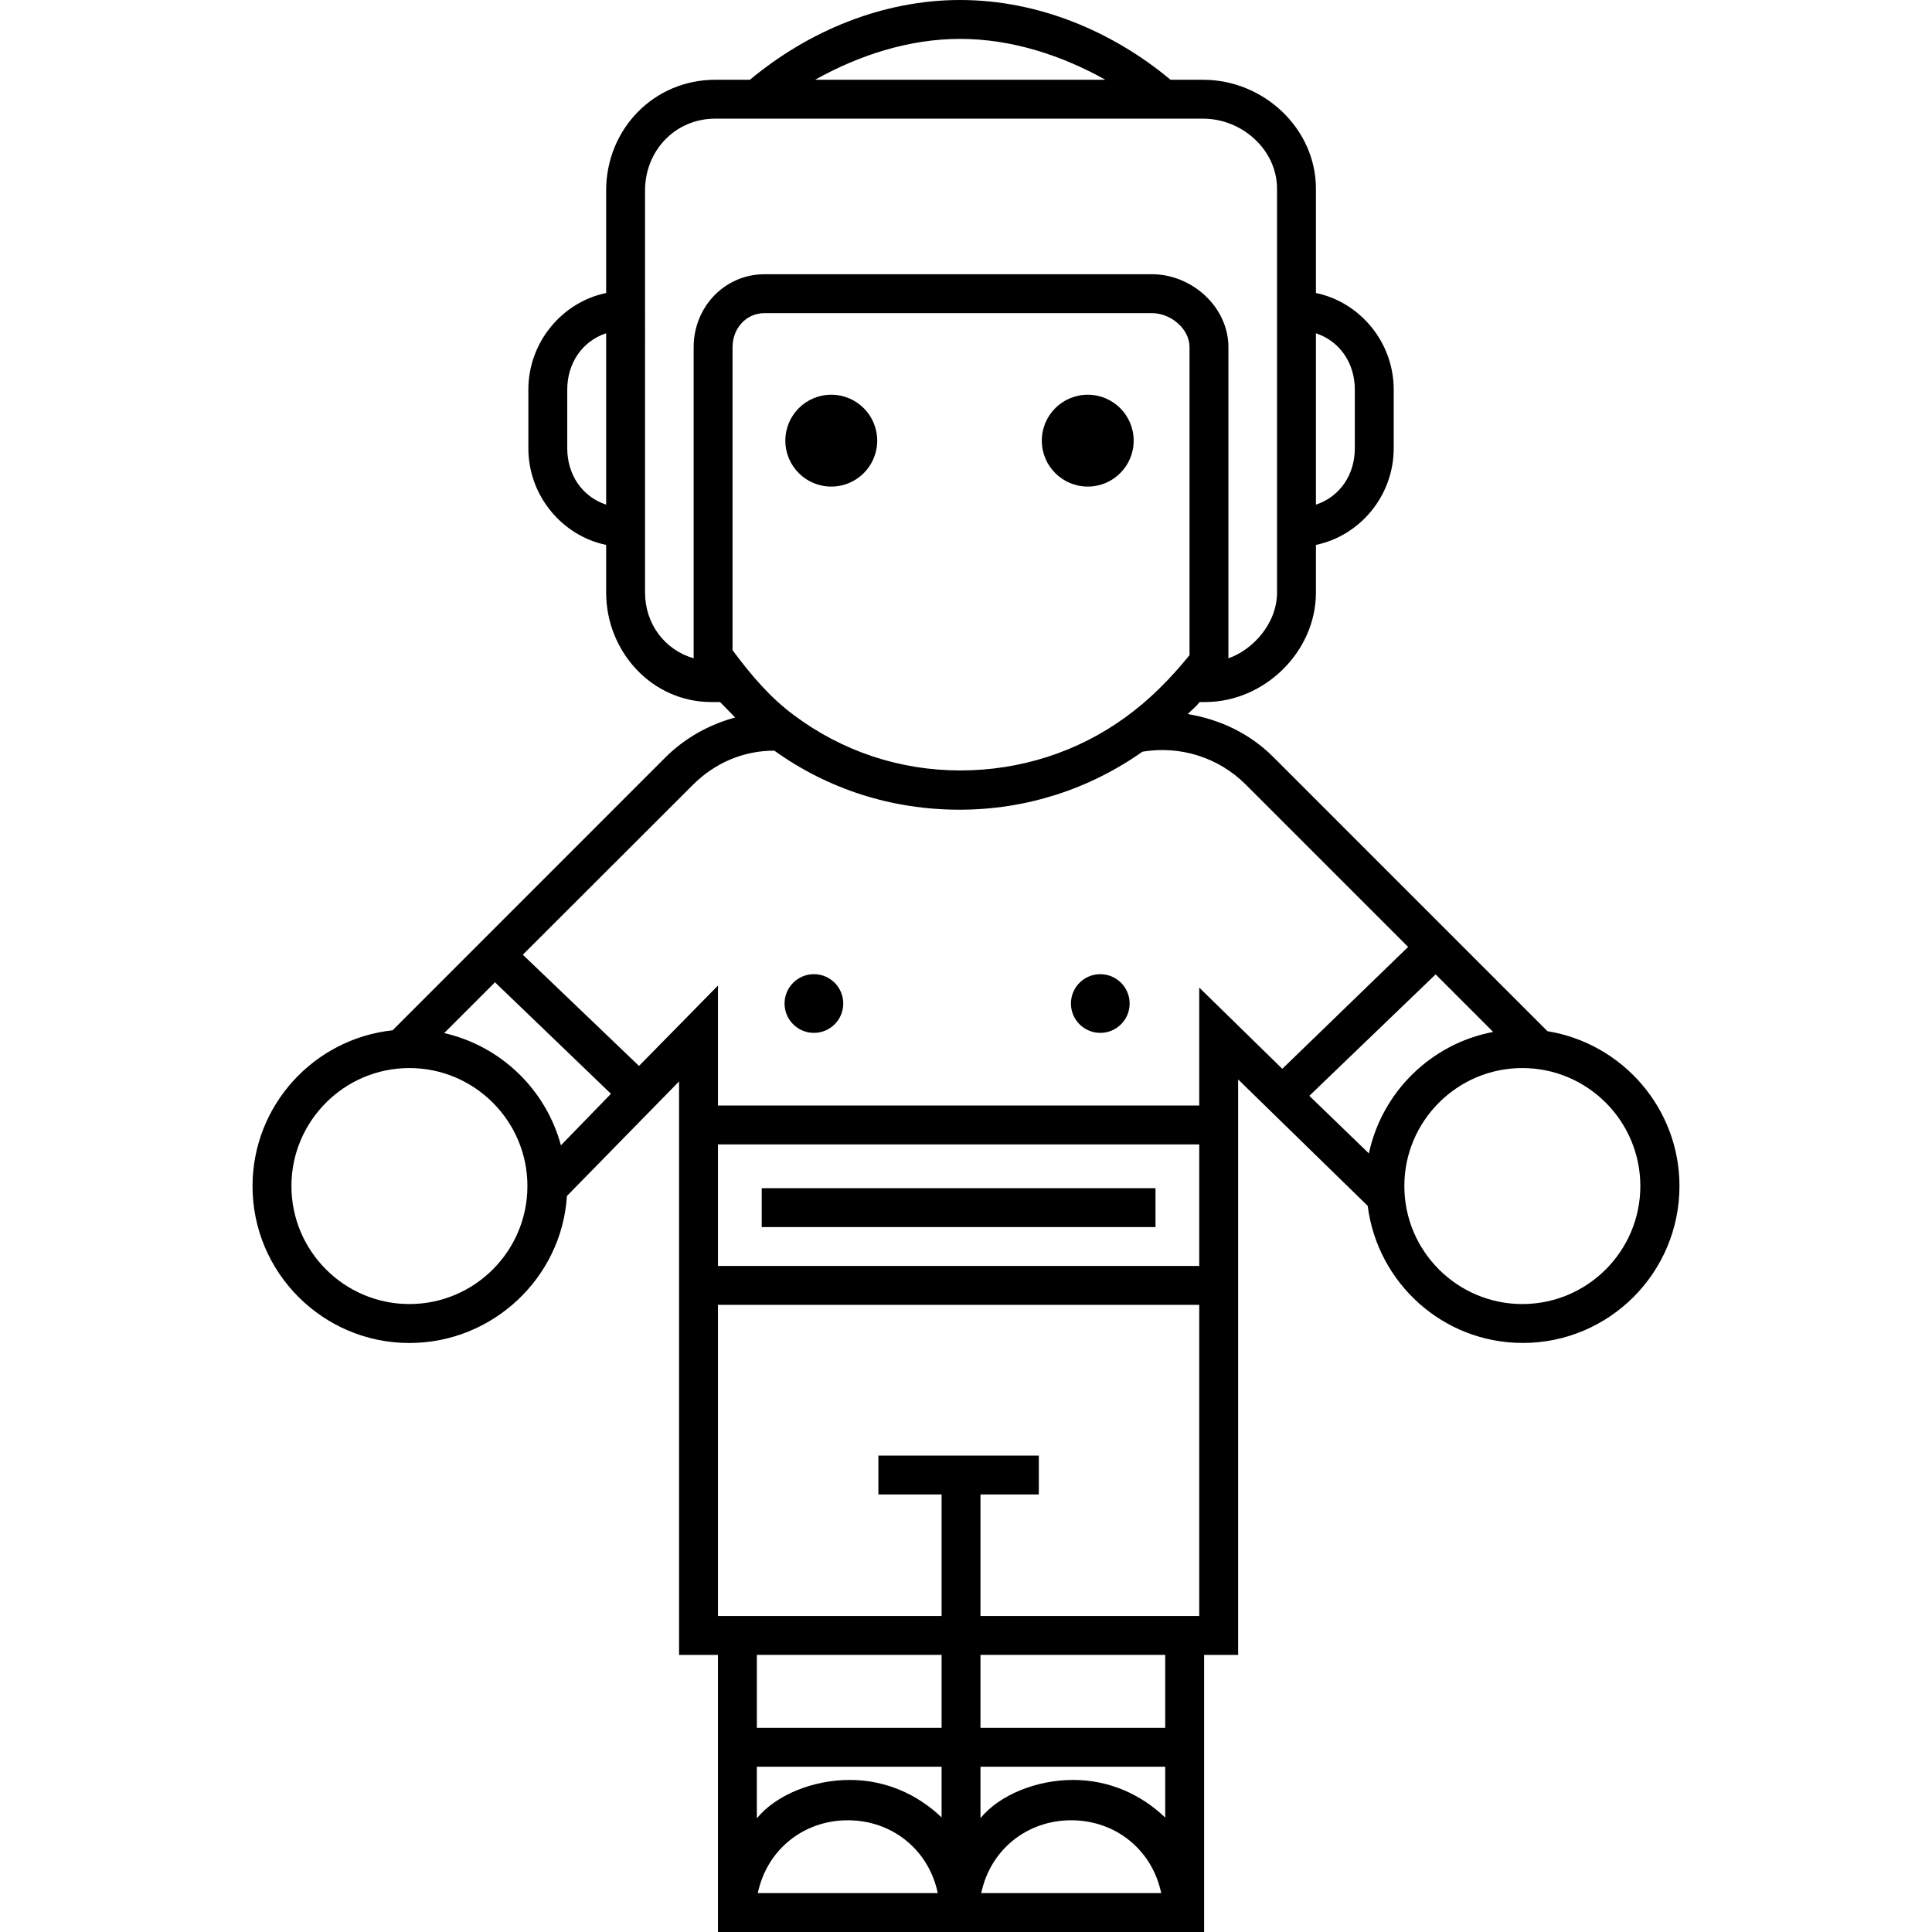
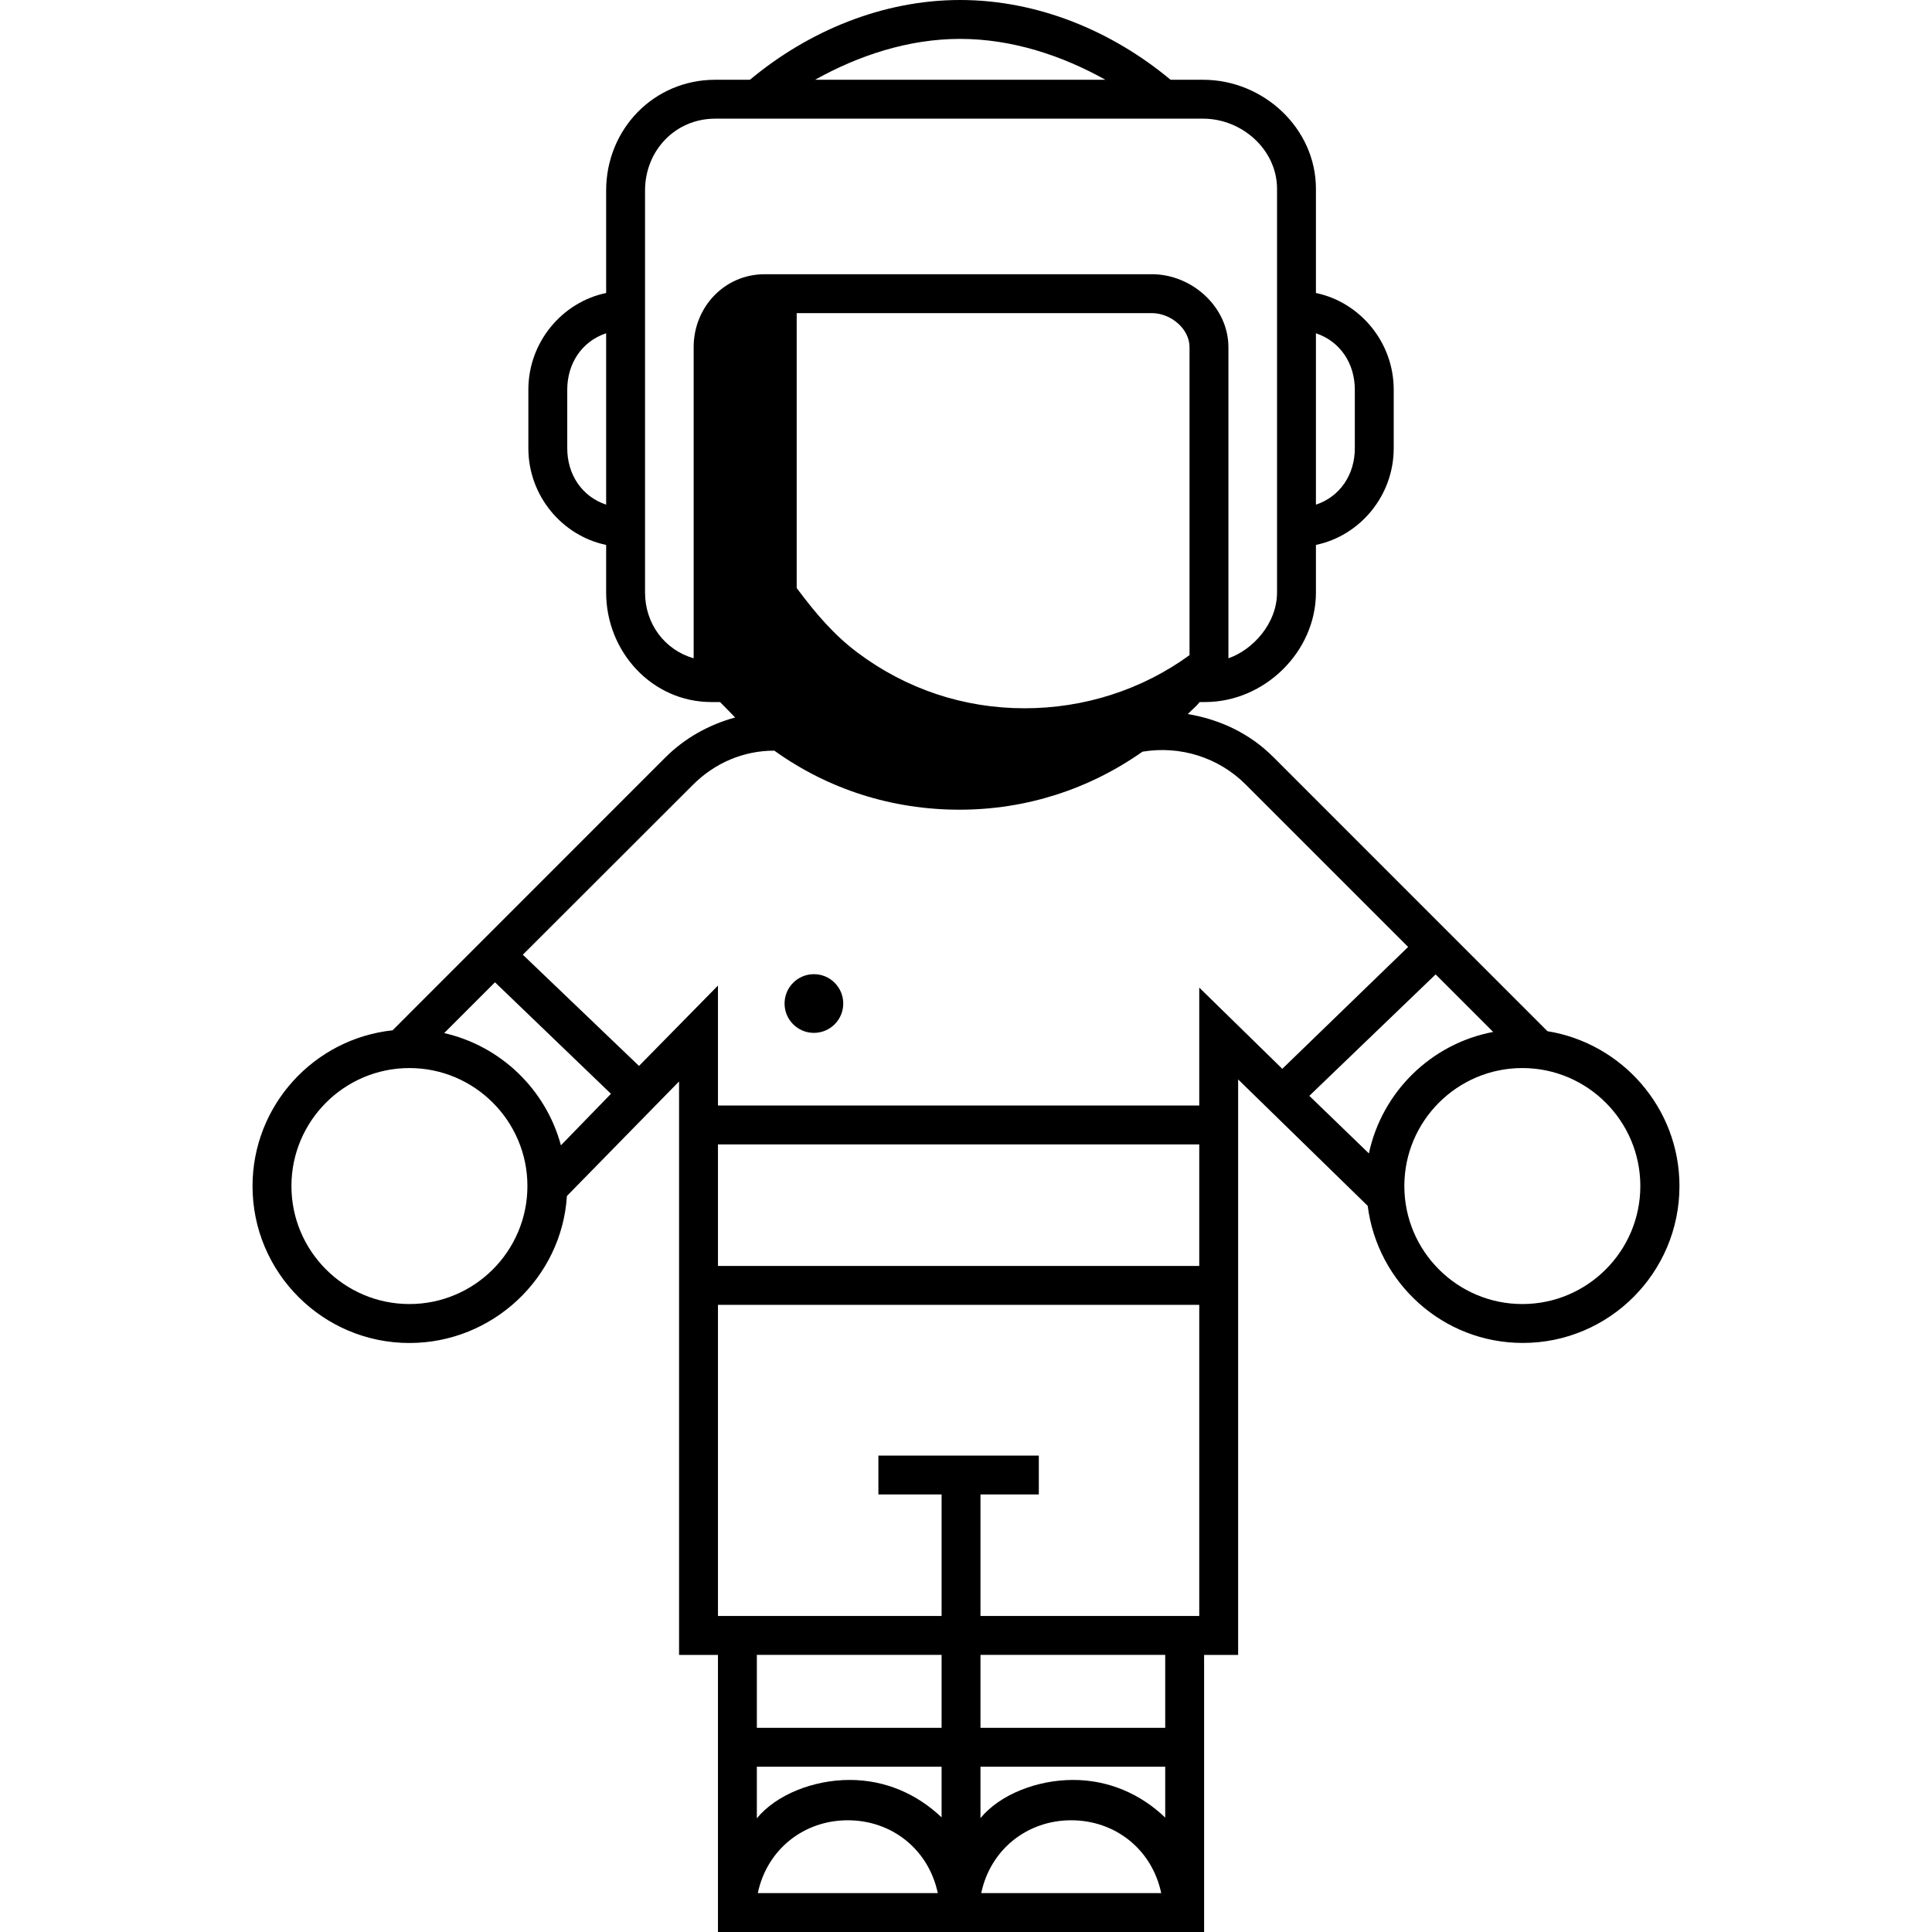
<svg xmlns="http://www.w3.org/2000/svg" fill="#000000" version="1.1" id="Capa_1" viewBox="0 0 612.002 612.002" xml:space="preserve">
  <g>
    <g>
-       <circle cx="263.322" cy="139.586" r="14.551" />
-       <circle cx="344.566" cy="139.586" r="14.551" />
      <circle cx="257.823" cy="317.888" r="9.297" />
-       <circle cx="348.538" cy="317.888" r="9.297" />
-       <rect x="241.289" y="376.384" width="124.738" height="12.32" />
-       <path d="M490.179,326.652l-86.876-86.892c-7.46-7.458-16.944-11.896-27.06-13.564c1.304-1.338,2.561-2.271,3.79-3.811h1.734    c18.775,0,35.082-15.925,35.082-34.7v-15.072c13.86-2.869,24.64-15.497,24.64-30.604v-18.591c0-15.106-10.78-27.735-24.64-30.604    V59.803c0-19.136-16.599-34.534-35.734-34.534h-10.313C352.34,9.87,328.774,0,304.131,0c-24.587,0-48.12,9.87-66.578,25.269    h-11.002c-19.444,0-34.542,15.649-34.542,35.093v32.452c-13.86,2.869-24.64,15.497-24.64,30.604v18.594    c0,15.106,10.78,27.735,24.64,30.604v15.072c0,18.775,14.553,34.7,33.328,34.7h2.75c1.549,1.54,3.146,3.222,4.783,4.889    c-8.293,2.265-15.971,6.528-22.126,12.683l-86.386,86.41c-24.903,2.67-44.364,23.771-44.364,49.373    c0,27.402,22.294,49.68,49.697,49.68c26.349,0,48.266-20.623,49.891-46.569l35.526-36.283v74.934v106.719h12.32v87.779h153.998    v-87.779h10.78v-106.72v-75.576l41.043,40.053c3.095,24.45,23.859,43.424,49.136,43.424c27.402,0,49.621-22.294,49.621-49.697    C532.008,351.008,513.817,330.468,490.179,326.652z M416.847,105.57c7.7,2.563,12.32,9.586,12.32,17.848v18.594    c0,8.262-4.62,15.286-12.32,17.848V105.57z M192.01,159.862c-7.7-2.563-12.32-9.586-12.32-17.848v-18.595    c0-8.262,4.62-15.286,12.32-17.848V159.862z M304.131,12.32c16.396,0,32.252,5.25,46.027,12.95h-91.969    C271.952,17.57,287.777,12.32,304.131,12.32z M219.73,109.977v98.551c-9.24-2.663-15.4-10.999-15.4-20.842V60.362    c0-12.651,9.571-22.773,22.222-22.773h154.561c12.343,0,23.414,9.871,23.414,22.214v127.884c0,9.844-7.7,18.179-15.4,20.842    v-98.552c0-12.702-11.534-23.109-24.236-23.109H242.212C229.512,86.868,219.73,97.276,219.73,109.977z M232.05,109.977    c0-5.907,4.255-10.789,10.162-10.789h122.679c5.907,0,11.916,4.882,11.916,10.789v97.559c-6.16,7.586-12.726,14.211-20.32,19.693    c-15.15,11.008-33.413,16.826-52.242,16.826c-19.293,0-37.498-6.088-52.892-17.61c-7.318-5.467-13.145-12.198-19.305-20.485    v-95.984H232.05z M129.694,413.084c-20.609,0-37.377-16.767-37.377-37.377c0-20.609,16.767-37.377,37.377-37.377    s37.377,16.767,37.377,37.377C167.07,396.317,150.303,413.084,129.694,413.084z M177.682,362.806    c-4.757-17.677-19.04-31.479-36.986-35.553l0.011-0.008l16.087-16.088l36.739,35.324L177.682,362.806z M240.05,599.68    c2.92-13.86,14.582-23.069,28.506-23.069c13.924,0,25.585,9.209,28.507,23.069H240.05z M298.269,575.698    c-7.7-7.352-17.779-11.866-29.106-11.866c-11.48,0-23.254,4.634-29.414,12.161v-16.353h58.519V575.698z M298.269,547.321h-58.519    v-23.1h58.519V547.321z M310.826,599.68c2.92-13.86,14.582-23.069,28.506-23.069s25.585,9.209,28.507,23.069H310.826z     M369.107,575.758c-7.7-7.387-17.811-11.926-29.169-11.926c-11.447,0-23.19,4.606-29.35,12.097v-16.288h58.519V575.758z     M369.107,547.321h-58.519v-23.1h58.519V547.321z M379.887,511.902h-69.299v-38.499h18.48v-12.32h-19.086h-12.32h-19.413v12.32    h20.02v38.499H227.43v-98.558h152.458V511.902z M379.887,401.023H227.43v-38.499h152.458V401.023z M379.887,312.84v37.364H227.43    v-38.007l-25.011,25.459l-36.767-35.192h-0.075l53.922-53.861c6.93-6.93,16.01-10.818,25.741-10.818c0.014,0,0.029,0,0.043,0    c17.174,12.32,37.401,18.705,58.661,18.705c20.95,0,40.953-6.4,57.951-18.377c11.973-1.997,24.116,1.811,32.694,10.389    l51.466,51.46l-39.861,38.609L379.887,312.84z M414.757,347.13l40.012-38.47l18.223,18.226c-19.636,3.711-35.225,19-39.365,38.484    L414.757,347.13z M482.234,413.084c-20.609,0-37.378-16.767-37.378-37.377c0-20.609,16.767-37.377,37.378-37.377    c20.609,0,37.377,16.767,37.377,37.377C519.611,396.317,502.845,413.084,482.234,413.084z" />
+       <path d="M490.179,326.652l-86.876-86.892c-7.46-7.458-16.944-11.896-27.06-13.564c1.304-1.338,2.561-2.271,3.79-3.811h1.734    c18.775,0,35.082-15.925,35.082-34.7v-15.072c13.86-2.869,24.64-15.497,24.64-30.604v-18.591c0-15.106-10.78-27.735-24.64-30.604    V59.803c0-19.136-16.599-34.534-35.734-34.534h-10.313C352.34,9.87,328.774,0,304.131,0c-24.587,0-48.12,9.87-66.578,25.269    h-11.002c-19.444,0-34.542,15.649-34.542,35.093v32.452c-13.86,2.869-24.64,15.497-24.64,30.604v18.594    c0,15.106,10.78,27.735,24.64,30.604v15.072c0,18.775,14.553,34.7,33.328,34.7h2.75c1.549,1.54,3.146,3.222,4.783,4.889    c-8.293,2.265-15.971,6.528-22.126,12.683l-86.386,86.41c-24.903,2.67-44.364,23.771-44.364,49.373    c0,27.402,22.294,49.68,49.697,49.68c26.349,0,48.266-20.623,49.891-46.569l35.526-36.283v74.934v106.719h12.32v87.779h153.998    v-87.779h10.78v-106.72v-75.576l41.043,40.053c3.095,24.45,23.859,43.424,49.136,43.424c27.402,0,49.621-22.294,49.621-49.697    C532.008,351.008,513.817,330.468,490.179,326.652z M416.847,105.57c7.7,2.563,12.32,9.586,12.32,17.848v18.594    c0,8.262-4.62,15.286-12.32,17.848V105.57z M192.01,159.862c-7.7-2.563-12.32-9.586-12.32-17.848v-18.595    c0-8.262,4.62-15.286,12.32-17.848V159.862z M304.131,12.32c16.396,0,32.252,5.25,46.027,12.95h-91.969    C271.952,17.57,287.777,12.32,304.131,12.32z M219.73,109.977v98.551c-9.24-2.663-15.4-10.999-15.4-20.842V60.362    c0-12.651,9.571-22.773,22.222-22.773h154.561c12.343,0,23.414,9.871,23.414,22.214v127.884c0,9.844-7.7,18.179-15.4,20.842    v-98.552c0-12.702-11.534-23.109-24.236-23.109H242.212C229.512,86.868,219.73,97.276,219.73,109.977z M232.05,109.977    c0-5.907,4.255-10.789,10.162-10.789h122.679c5.907,0,11.916,4.882,11.916,10.789v97.559c-15.15,11.008-33.413,16.826-52.242,16.826c-19.293,0-37.498-6.088-52.892-17.61c-7.318-5.467-13.145-12.198-19.305-20.485    v-95.984H232.05z M129.694,413.084c-20.609,0-37.377-16.767-37.377-37.377c0-20.609,16.767-37.377,37.377-37.377    s37.377,16.767,37.377,37.377C167.07,396.317,150.303,413.084,129.694,413.084z M177.682,362.806    c-4.757-17.677-19.04-31.479-36.986-35.553l0.011-0.008l16.087-16.088l36.739,35.324L177.682,362.806z M240.05,599.68    c2.92-13.86,14.582-23.069,28.506-23.069c13.924,0,25.585,9.209,28.507,23.069H240.05z M298.269,575.698    c-7.7-7.352-17.779-11.866-29.106-11.866c-11.48,0-23.254,4.634-29.414,12.161v-16.353h58.519V575.698z M298.269,547.321h-58.519    v-23.1h58.519V547.321z M310.826,599.68c2.92-13.86,14.582-23.069,28.506-23.069s25.585,9.209,28.507,23.069H310.826z     M369.107,575.758c-7.7-7.387-17.811-11.926-29.169-11.926c-11.447,0-23.19,4.606-29.35,12.097v-16.288h58.519V575.758z     M369.107,547.321h-58.519v-23.1h58.519V547.321z M379.887,511.902h-69.299v-38.499h18.48v-12.32h-19.086h-12.32h-19.413v12.32    h20.02v38.499H227.43v-98.558h152.458V511.902z M379.887,401.023H227.43v-38.499h152.458V401.023z M379.887,312.84v37.364H227.43    v-38.007l-25.011,25.459l-36.767-35.192h-0.075l53.922-53.861c6.93-6.93,16.01-10.818,25.741-10.818c0.014,0,0.029,0,0.043,0    c17.174,12.32,37.401,18.705,58.661,18.705c20.95,0,40.953-6.4,57.951-18.377c11.973-1.997,24.116,1.811,32.694,10.389    l51.466,51.46l-39.861,38.609L379.887,312.84z M414.757,347.13l40.012-38.47l18.223,18.226c-19.636,3.711-35.225,19-39.365,38.484    L414.757,347.13z M482.234,413.084c-20.609,0-37.378-16.767-37.378-37.377c0-20.609,16.767-37.377,37.378-37.377    c20.609,0,37.377,16.767,37.377,37.377C519.611,396.317,502.845,413.084,482.234,413.084z" />
    </g>
  </g>
</svg>